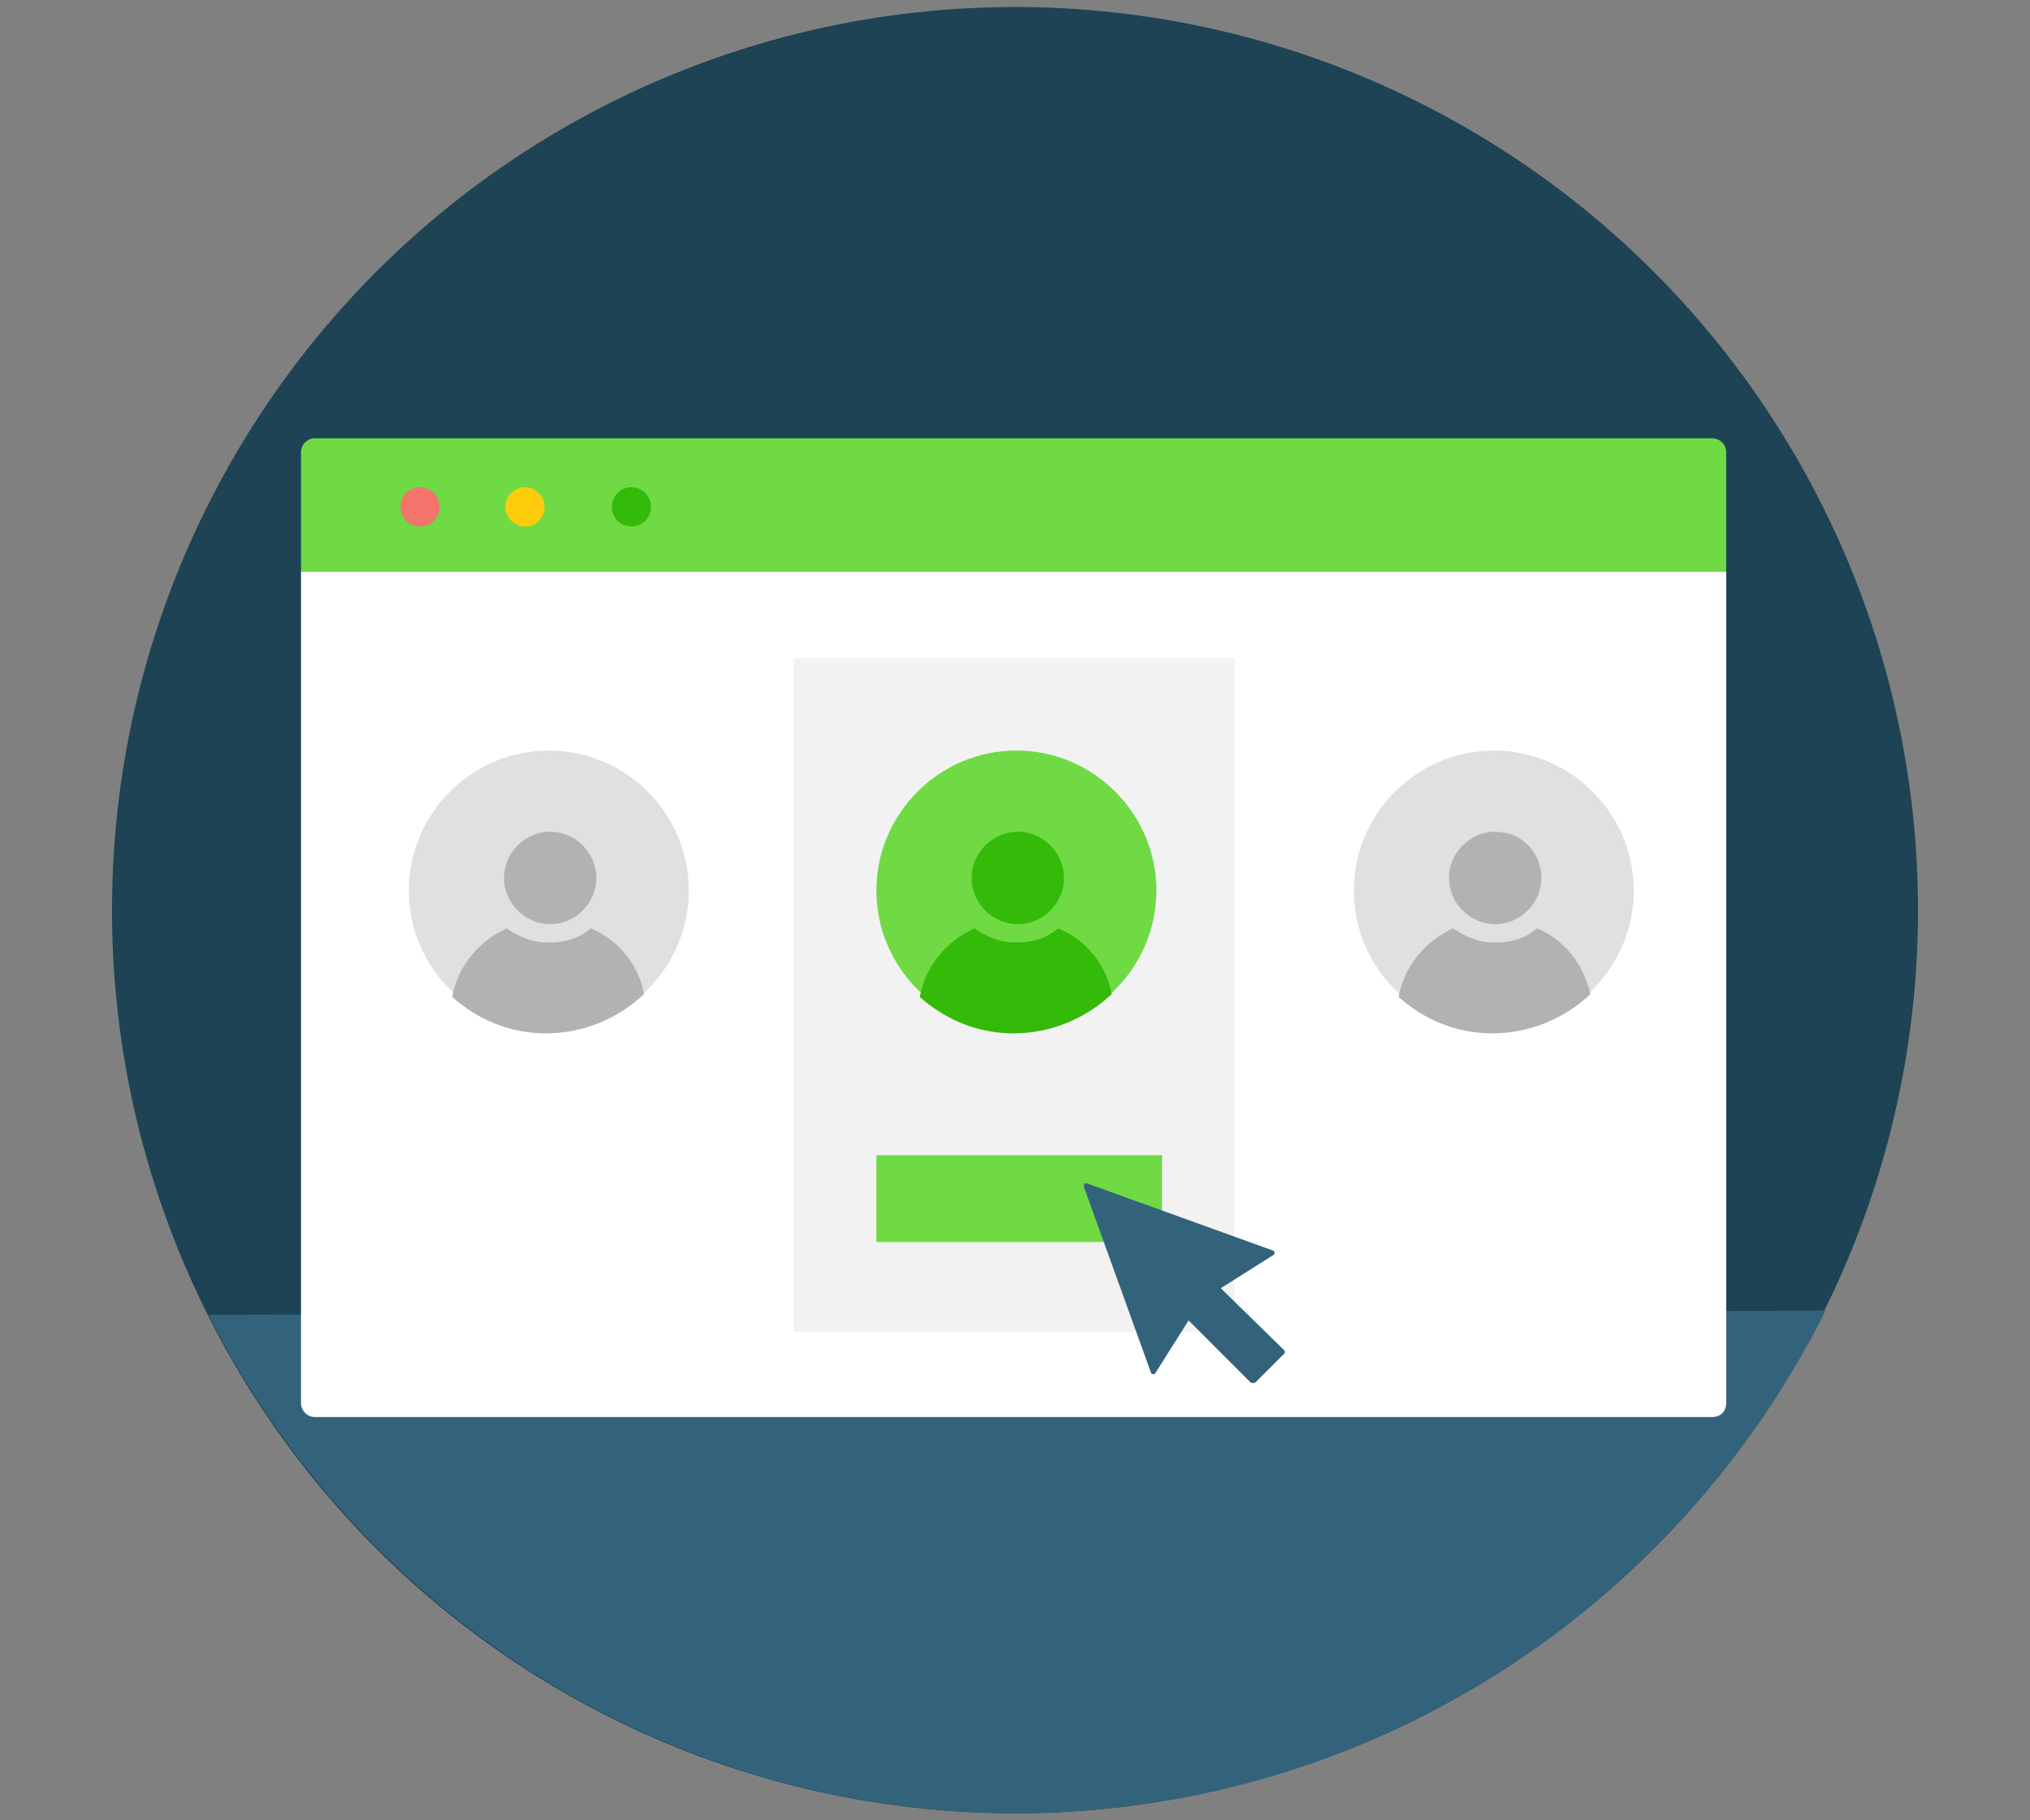
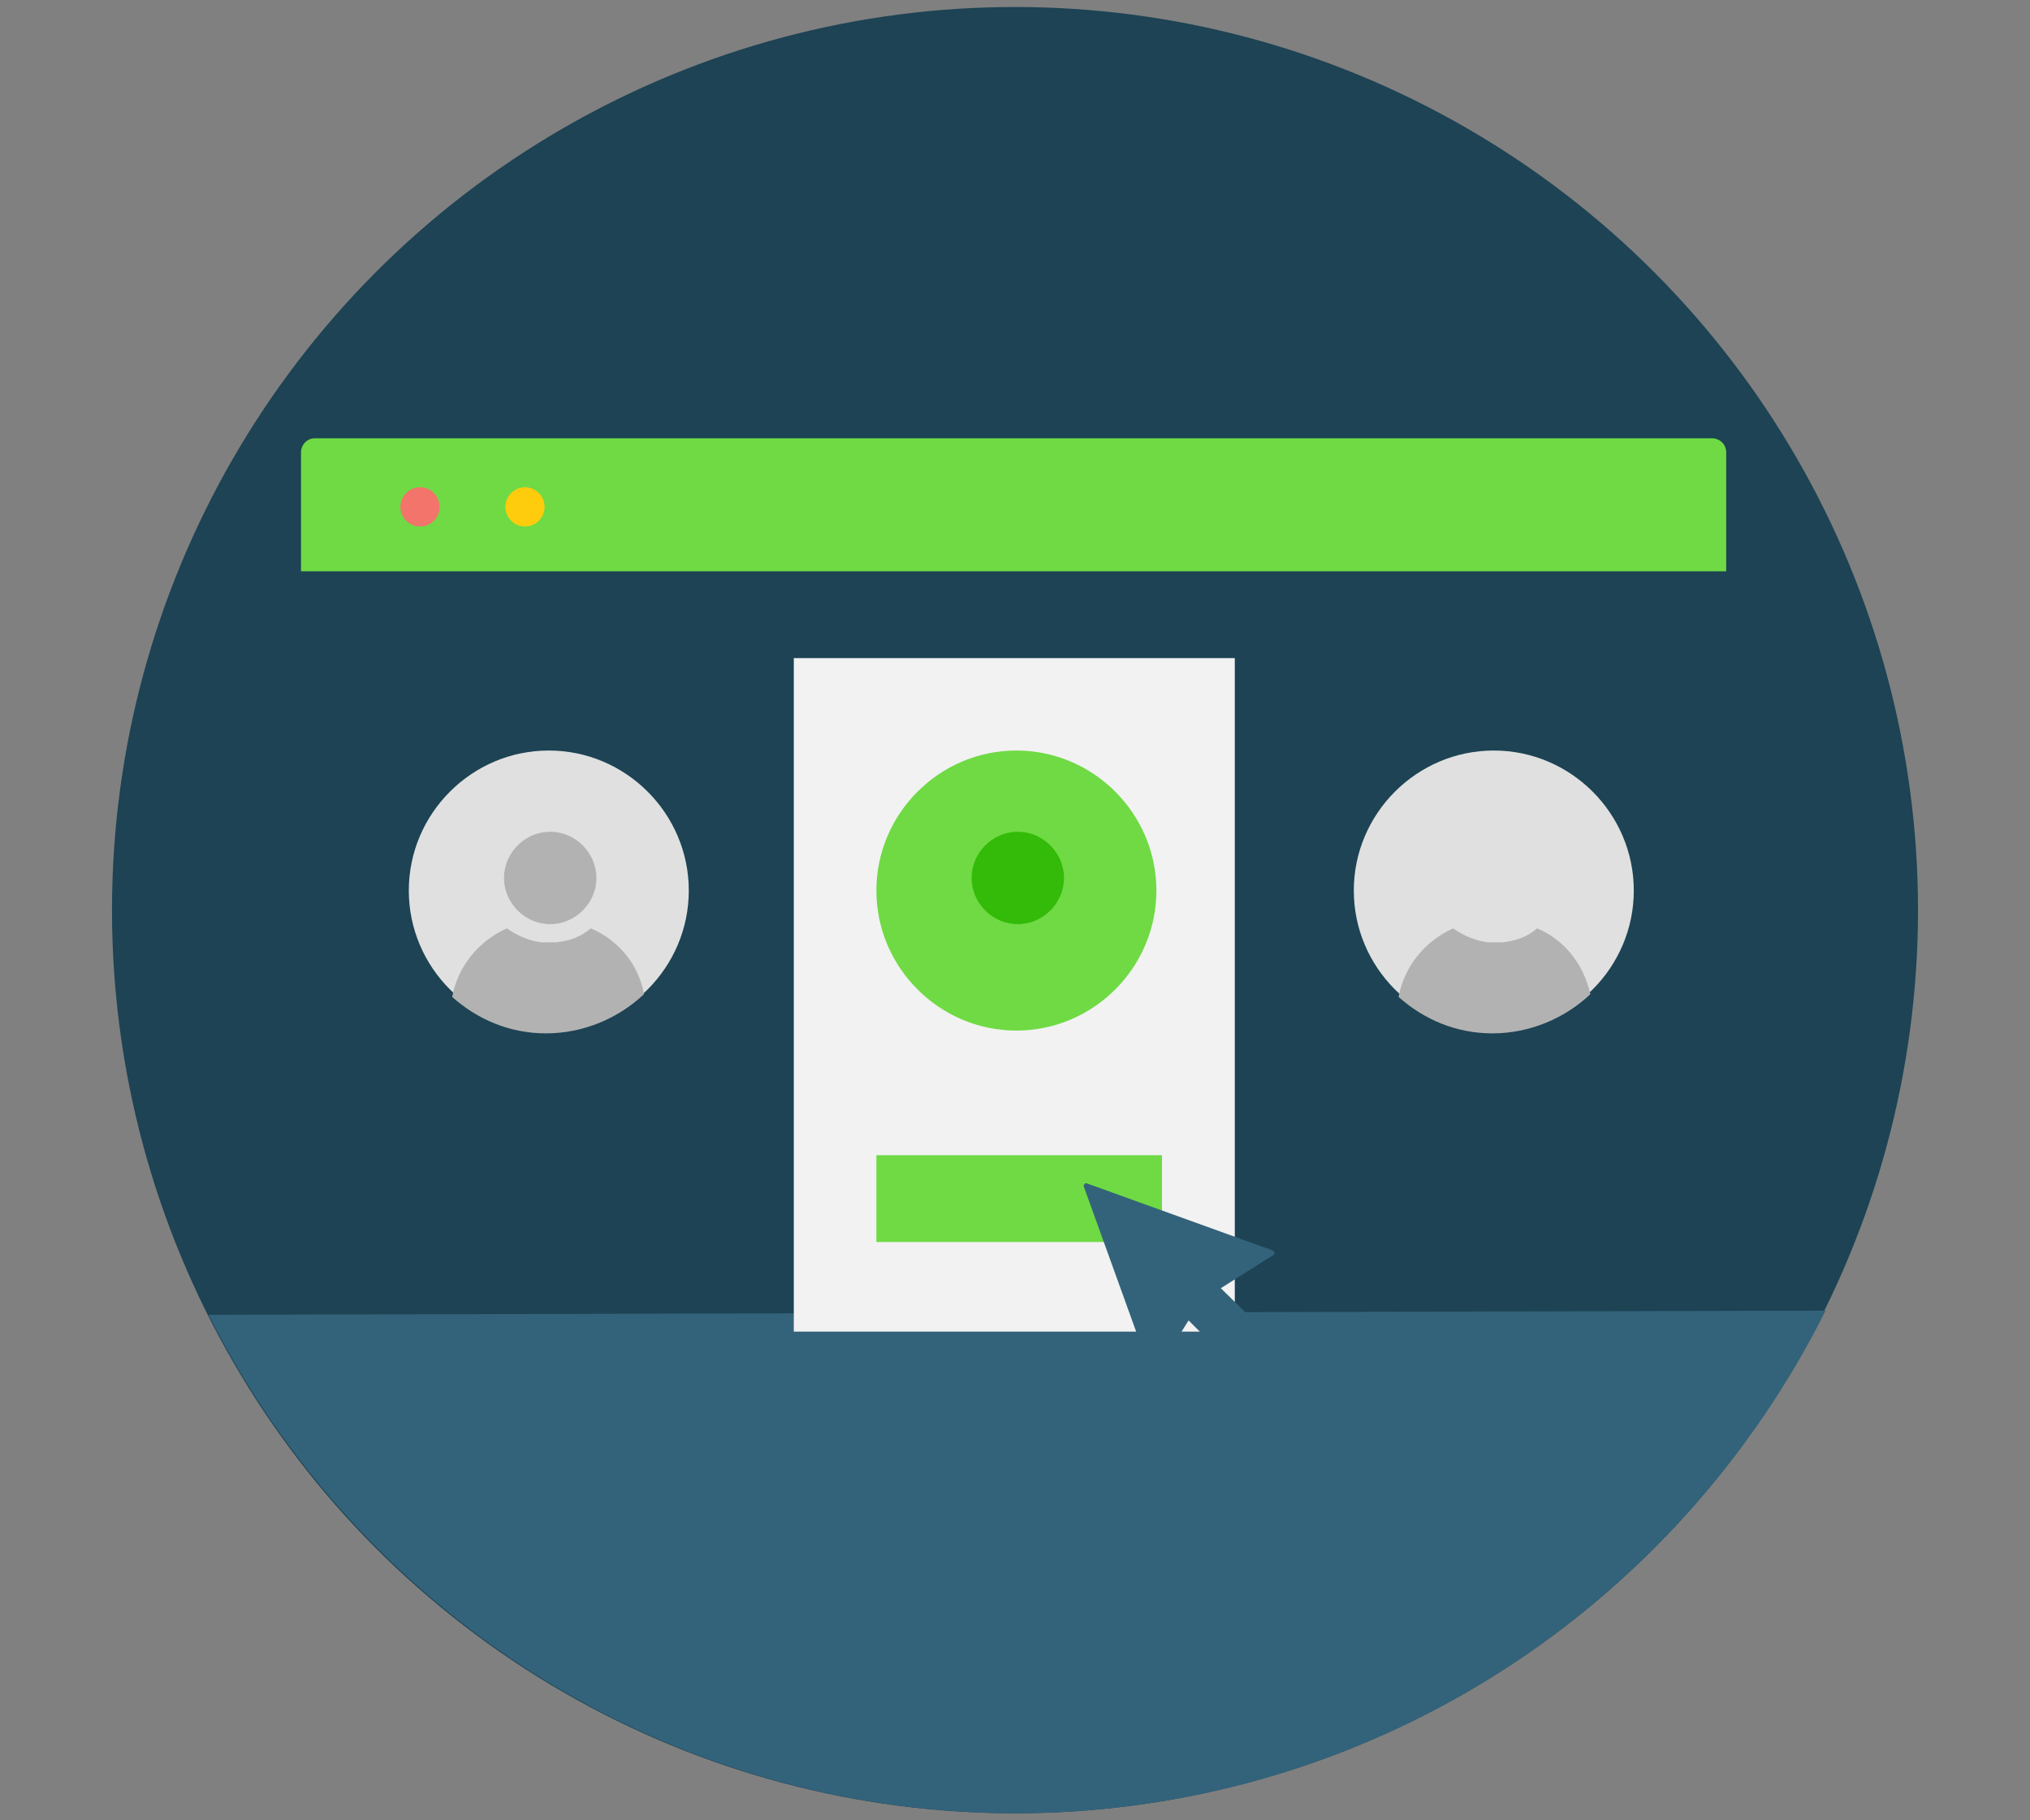
<svg xmlns="http://www.w3.org/2000/svg" version="1.1" x="0px" y="0px" viewBox="0 0 145 130" style="enable-background:new 0 0 145 130;" xml:space="preserve">
  <rect x="0" y="0" width="145" height="130" fill="#808080" stroke="none" />
  <g id="White_bg" style="display:none;">
    <rect x="-13400.1" y="-1645.5" style="display:inline;fill:#FFFFFF;" width="16383" height="16383" />
  </g>
  <g id="Layer_1">
    <g>
      <circle style="fill:#1D4354;" cx="72.5" cy="65" r="64.5" />
      <g>
        <path style="fill:#33637A;" d="M72.7,129.5c25.3-0.1,47.1-14.7,57.7-35.9L14.9,93.9C25.5,115,47.4,129.5,72.7,129.5z" />
      </g>
      <g>
-         <path style="fill:#FFFFFF;" d="M122.3,101.2H22.5c-0.6,0-1-0.5-1-1V40.8h101.8v59.4C123.3,100.8,122.9,101.2,122.3,101.2z" />
        <path style="fill:#6FDA44;" d="M123.3,40.8v-8.5c0-0.6-0.5-1-1-1H22.5c-0.6,0-1,0.5-1,1v8.5H123.3z" />
        <g>
          <circle style="fill:#F3746B;" cx="30" cy="36.2" r="1.4" />
          <circle style="fill:#FFCC0D;" cx="37.5" cy="36.2" r="1.4" />
-           <circle style="fill:#34BA08;" cx="45.1" cy="36.2" r="1.4" />
        </g>
        <rect x="56.7" y="47" style="fill:#F2F2F2;" width="31.5" height="48.1" />
        <rect x="62.6" y="82.5" style="fill:#6FDA44;" width="20.4" height="6.2" />
        <g>
          <path style="fill:#6FDA44;" d="M82.6,63.6c0,5.5-4.5,10-10,10c-5.5,0-10-4.5-10-10s4.5-10,10-10C78.1,53.6,82.6,58.1,82.6,63.6" />
          <path style="fill:#34BA08;" d="M76,62.7c0,1.8-1.5,3.3-3.3,3.3c-1.8,0-3.3-1.5-3.3-3.3c0-1.8,1.5-3.3,3.3-3.3      C74.5,59.4,76,60.9,76,62.7" />
          <g>
            <path style="fill:none;" d="M72.3,67.3c0.1,0,0.3,0,0.5,0c0.2,0,0.3,0,0.5,0c-0.1,0-0.3,0-0.4,0C72.6,67.3,72.4,67.3,72.3,67.3       z" />
-             <path style="fill:#34BA08;" d="M75.6,66.3c-0.7,0.6-1.5,0.9-2.5,1c-0.1,0-0.3,0-0.5,0c-0.2,0-0.3,0-0.5,0       c-0.9-0.1-1.8-0.5-2.5-1c-2,0.9-3.5,2.7-3.9,4.9c1.8,1.6,4.1,2.6,6.7,2.6c2.7,0,5.2-1.1,7-2.8C79,68.8,77.5,67.1,75.6,66.3z" />
          </g>
        </g>
        <g>
          <path style="fill:#E0E0E0;" d="M116.7,63.6c0,5.5-4.5,10-10,10c-5.5,0-10-4.5-10-10s4.5-10,10-10      C112.2,53.6,116.7,58.1,116.7,63.6" />
-           <path style="fill:#B2B2B2;" d="M110.1,62.7c0,1.8-1.5,3.3-3.3,3.3c-1.8,0-3.3-1.5-3.3-3.3c0-1.8,1.5-3.3,3.3-3.3      C108.7,59.4,110.1,60.9,110.1,62.7" />
          <g>
            <path style="fill:none;" d="M106.4,67.3c0.1,0,0.3,0,0.5,0c0.2,0,0.3,0,0.5,0c-0.1,0-0.3,0-0.4,0       C106.7,67.3,106.5,67.3,106.4,67.3z" />
            <path style="fill:#B2B2B2;" d="M109.8,66.3c-0.7,0.6-1.5,0.9-2.5,1c-0.1,0-0.3,0-0.5,0c-0.2,0-0.3,0-0.5,0       c-0.9-0.1-1.8-0.5-2.5-1c-2,0.9-3.5,2.7-3.9,4.9c1.8,1.6,4.1,2.6,6.7,2.6c2.7,0,5.2-1.1,7-2.8       C113.1,68.8,111.7,67.1,109.8,66.3z" />
          </g>
        </g>
        <g>
          <path style="fill:#E0E0E0;" d="M49.2,63.6c0,5.5-4.5,10-10,10c-5.5,0-10-4.5-10-10s4.5-10,10-10C44.7,53.6,49.2,58.1,49.2,63.6" />
          <path style="fill:#B2B2B2;" d="M42.6,62.7c0,1.8-1.5,3.3-3.3,3.3c-1.8,0-3.3-1.5-3.3-3.3c0-1.8,1.5-3.3,3.3-3.3      C41.1,59.4,42.6,60.9,42.6,62.7" />
          <g>
            <path style="fill:none;" d="M38.9,67.3c0.1,0,0.3,0,0.5,0c0.2,0,0.3,0,0.5,0c-0.1,0-0.3,0-0.4,0C39.2,67.3,39,67.3,38.9,67.3z" />
            <path style="fill:#B2B2B2;" d="M42.2,66.3c-0.7,0.6-1.5,0.9-2.5,1c-0.1,0-0.3,0-0.5,0c-0.2,0-0.3,0-0.5,0       c-0.9-0.1-1.8-0.5-2.5-1c-2,0.9-3.5,2.7-3.9,4.9c1.8,1.6,4.1,2.6,6.7,2.6c2.7,0,5.2-1.1,7-2.8C45.6,68.8,44.1,67.1,42.2,66.3z" />
          </g>
        </g>
      </g>
      <path style="fill:#33637A;" d="M91.7,96.4L87.2,92l3.8-2.4c0.1-0.1,0-0.3-0.1-0.3l-13.3-4.8c-0.1,0-0.2,0.1-0.2,0.2L82.2,98    c0,0.1,0.2,0.2,0.3,0.1l2.4-3.8l4.4,4.4c0.1,0.1,0.3,0.1,0.4,0l1.9-1.9C91.8,96.7,91.8,96.5,91.7,96.4z" />
    </g>
  </g>
  <g id="Grid" style="display:none;">
</g>
</svg>